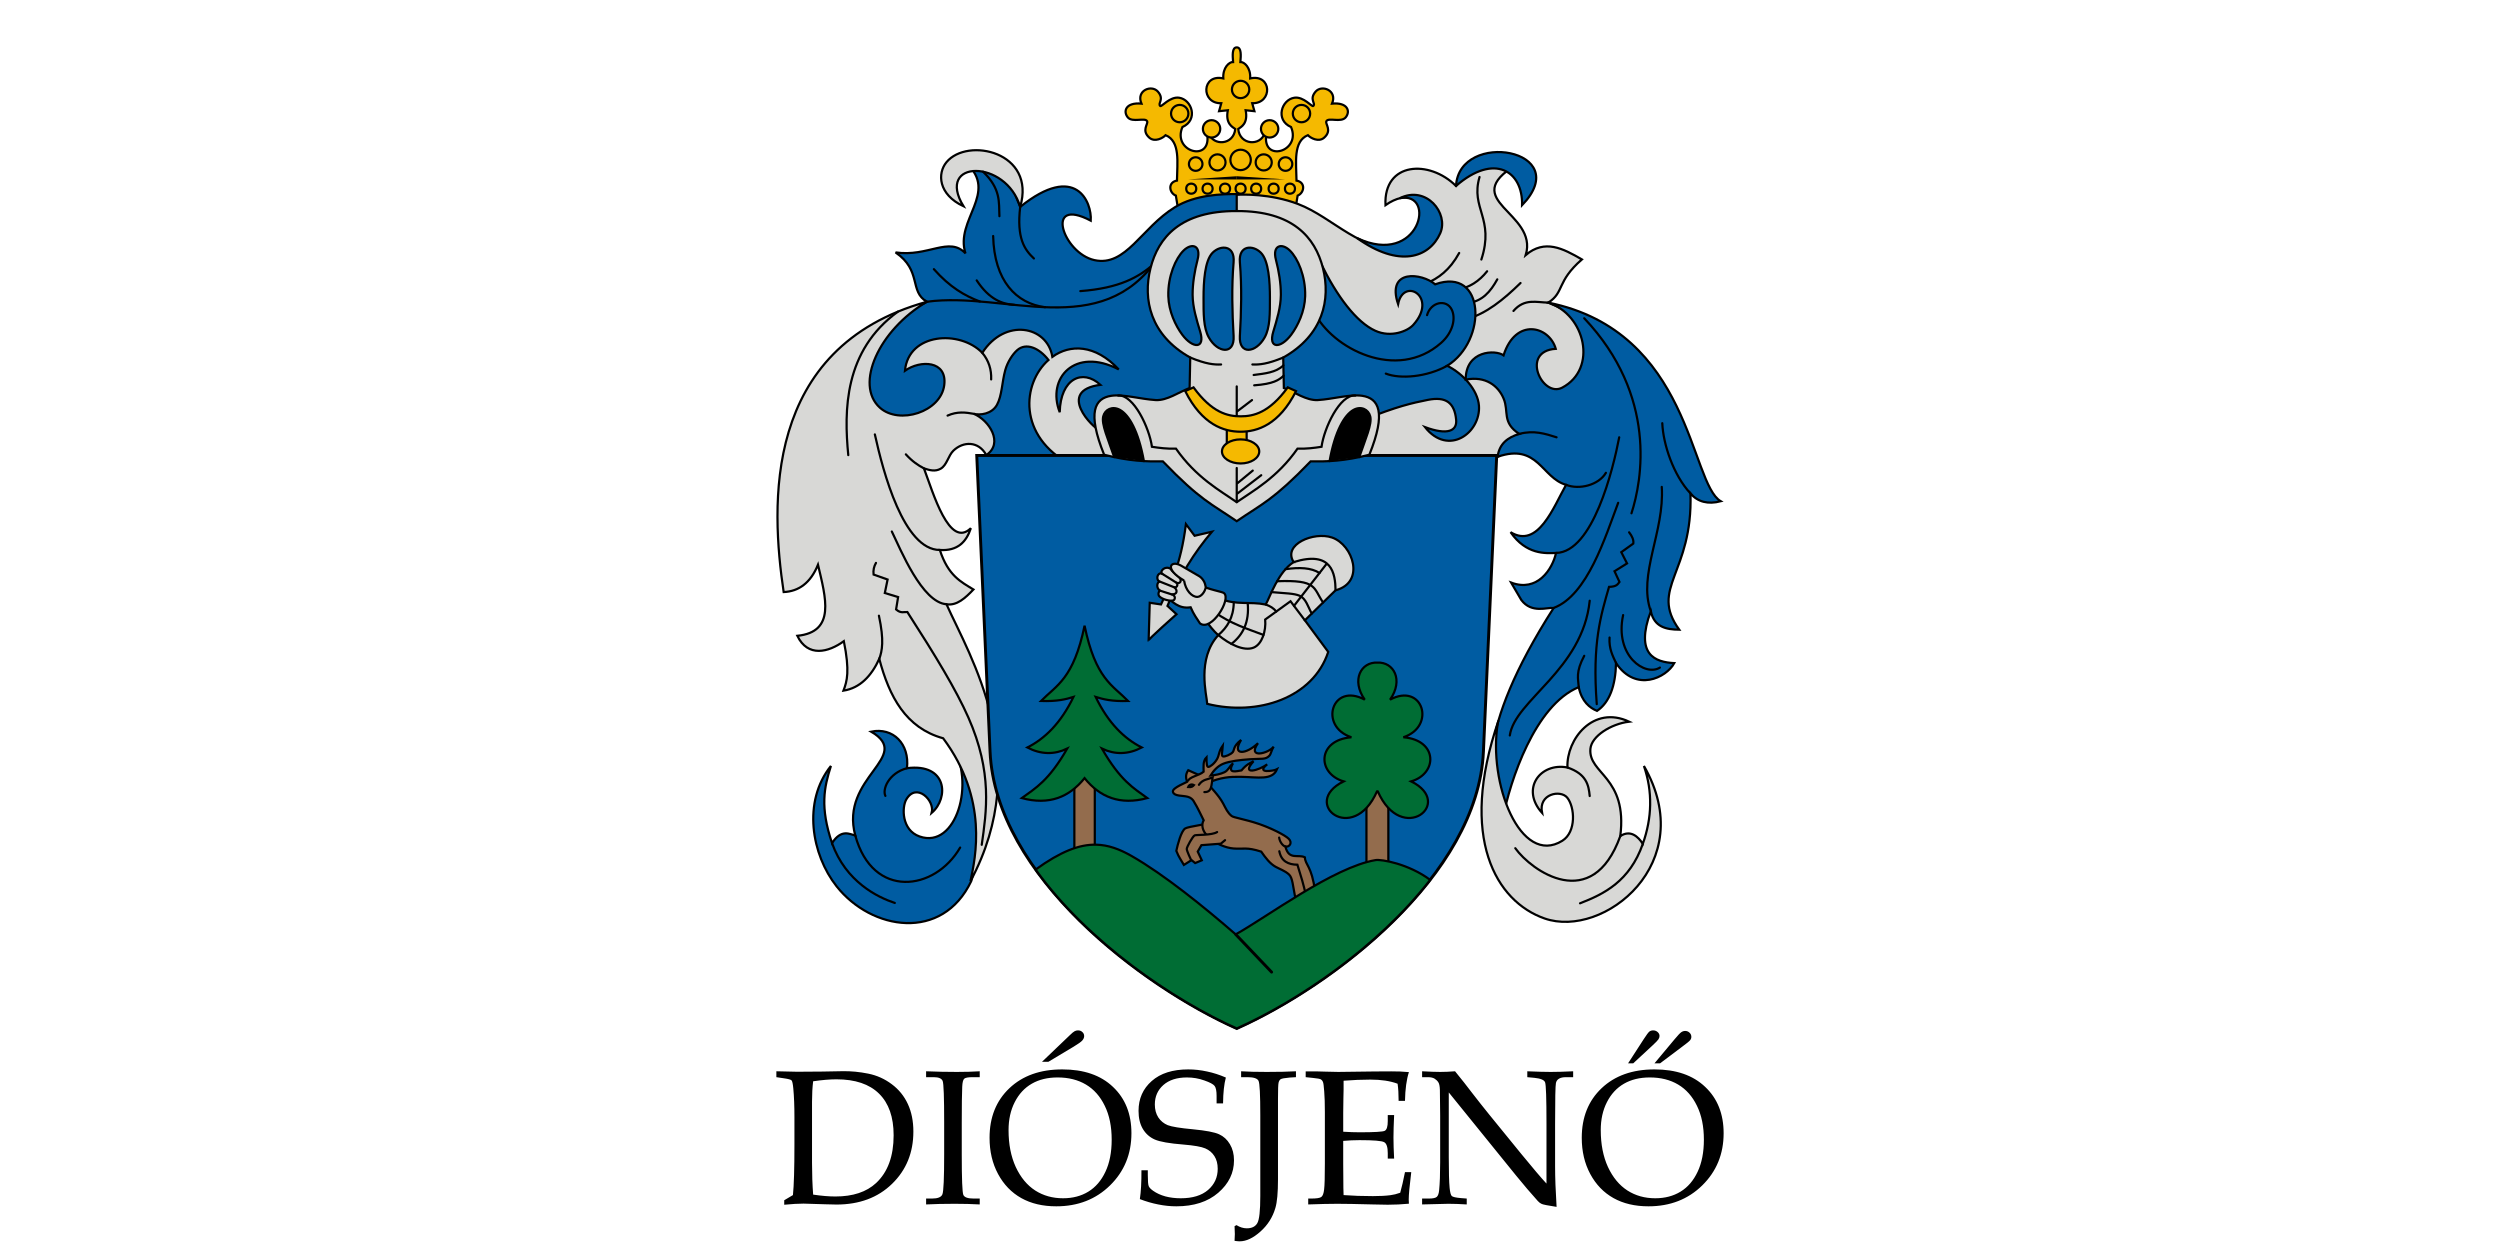
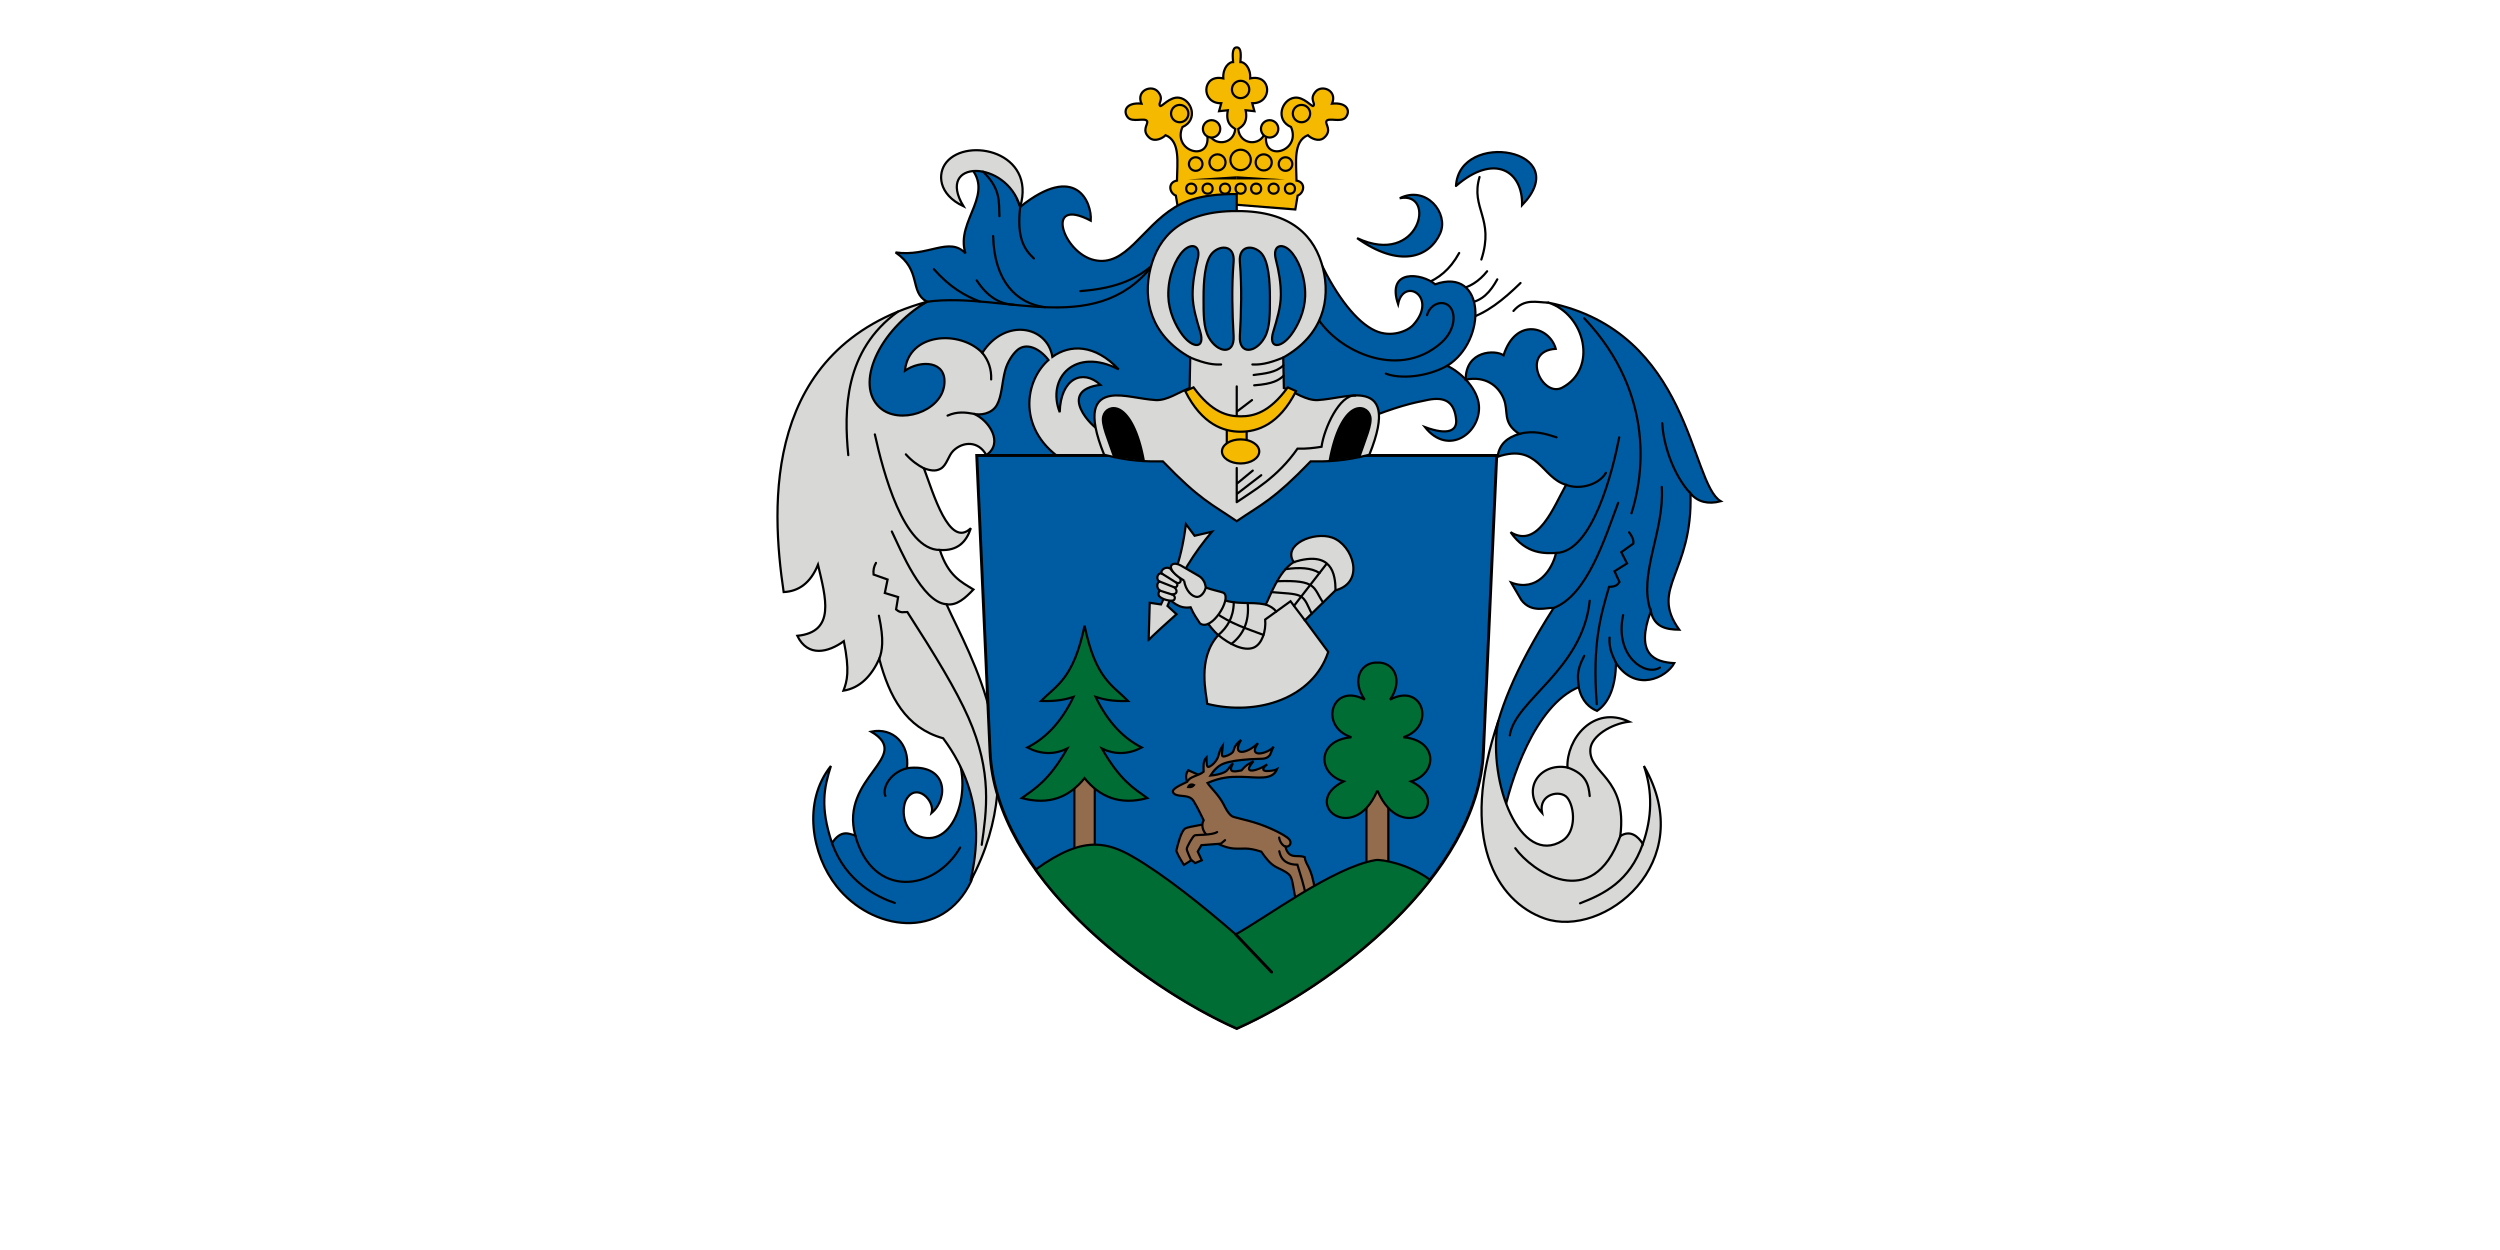
<svg xmlns="http://www.w3.org/2000/svg" width="1200" height="600">
  <path d="M1200 522.52v600H0v-600z" fill="#fff" style="paint-order:fill markers stroke" transform="translate(0 -522.52)" />
  <path d="m593.634 98.293-28.116 2.26-1.107-6.646c-3.275-1.343-3.982-6.425.531-7.222.091-8.596 1.728-18.832-5.45-21.798-1.239 1.343-5.169 3.535-7.799 1.214-3.964-3.5-.478-6.473-1.061-7.86-.86-2.042-7.087.785-9.3-1.911-2.33-2.842-1.05-7.282 6.553-6.595-2.674-6.364 4.908-9.257 7.915-5.744 3.24 3.785-.296 5.583 1.123 6.896.596.551 4.653-4.629 9.026-3.984 6.154.906 9.394 10.631 1.607 14.086-5.031 11.942 14.127 17.231 11.874 3.455l.798-.443c2.071 6.2 11.896 5.735 12.697-2.082-1.395-1.002-4.82-2.57-3.57-8.994l-4.21.443 1.064-3.81c-9.935.214-9.487-14.256.974-11.918-.323-5.225 2.872-7.967 4.696-7.886-.251-3.15-.55-7 1.755-7 2.305 0 2.007 3.85 1.755 7 1.824-.08 5.02 2.661 4.696 7.886 10.461-2.338 10.91 12.132.975 11.918l1.063 3.81-4.209-.443c1.25 6.423-2.176 7.992-3.571 8.994.802 7.817 10.626 8.282 12.698 2.082l.797.443c-2.253 13.776 16.906 8.487 11.874-3.455-7.786-3.455-4.547-13.18 1.607-14.086 4.373-.645 8.43 4.535 9.026 3.984 1.42-1.313-2.117-3.111 1.123-6.896 3.007-3.513 10.59-.62 7.915 5.744 7.603-.687 8.884 3.753 6.552 6.595-2.212 2.696-8.44-.132-9.299 1.912-.582 1.386 2.903 4.36-1.061 7.859-2.63 2.321-6.56.128-7.8-1.214-7.177 2.966-5.54 13.202-5.45 21.798 4.514.797 3.807 5.879.532 7.222l-1.107 6.645-28.116-2.259" fill="#f5b900" stroke="#000" stroke-linecap="round" stroke-width="1.064" />
  <path d="m593.634 84.593-23.057 1.504 23.057.062" />
  <g fill="#f5b900" fill-rule="evenodd" stroke="#000" stroke-linecap="round" stroke-width=".397" transform="matrix(2.679 0 0 2.679 24492.587 -3551.451)">
    <circle cx="-8931.065" cy="1346.014" r="1.555" />
    <circle cx="-8925.359" cy="1348.75" r="1.555" />
    <circle cx="-8920.156" cy="1341.693" r="1.555" />
    <circle cx="-8920.156" cy="1354.316" r="1.83" />
    <circle cx="-8924.297" cy="1354.761" r="1.441" />
    <circle cx="-8928.203" cy="1355.056" r="1.214" />
    <circle cx="-8920.156" cy="1359.467" r=".899" />
    <circle cx="-8922.943" cy="1359.467" r=".899" />
    <circle cx="-8926.072" cy="1359.467" r=".899" />
    <circle cx="-8929" cy="1359.467" r=".899" />
  </g>
  <path d="m593.634 84.593 23.058 1.504-23.058.062" />
  <g fill="#f5b900" fill-rule="evenodd" stroke="#000" stroke-linecap="round" stroke-width=".397" transform="matrix(-2.679 0 0 2.679 24492.587 -3551.451)">
    <circle cx="8909.247" cy="1346.014" r="1.555" />
    <circle cx="8914.953" cy="1348.75" r="1.555" />
    <circle cx="8916.016" cy="1354.761" r="1.441" />
    <circle cx="8912.109" cy="1355.056" r="1.214" />
    <circle cx="8917.369" cy="1359.467" r=".899" />
    <circle cx="8914.24" cy="1359.467" r=".899" />
    <circle cx="8911.313" cy="1359.467" r=".899" />
  </g>
  <g stroke="#000" stroke-linecap="round" stroke-width=".397">
-     <path d="M593.635 93.509c2.678-.177 16.055-.64 29.348 4.389 17.18 6.5 30.609 24.04 51.4 21.236 21.804-2.941 11.662-35.31-9.355-20.663-.927-20.83 21.068-21.92 33.848-9.216 9.058-12.877 20.685-12.923 29.064-10.278-28.746 17.426 10.558 22.802 4.43 43.418 9.157-7.699 17.782-3.176 26.938 2.127-12.285 10.727-8.312 15.72-16.127 20.734 43.862 18.157 25.201 43.447 3.106 44.528-6.066.297 11.803 14.7 4.764 13.998-9.247-.921-23.386 11.227-33.679 16.223l-123.987 16.342" fill="#d8d8d6" stroke-width="1.064" />
    <g fill="none">
      <path d="M726.467 149.255c5.328-6.19 11.072-4.077 16.714-3.999M703.66 153.265c9.736-2.587 18.108-9.538 26.19-17.419M704.412 145.496c7.16-.803 11.098-5.634 14.285-11.404M699.524 138.98c5.79-.886 10.5-4.007 14.286-8.772M684.236 136.222c6.198-2.603 11.628-6.54 16.166-14.786M710.176 84.97c-4.443 15.188 7.338 19.798.877 39.598" stroke-width="1.064" />
    </g>
    <g fill="#005ca2">
      <path d="M671.871 95.152c12.738-6.37 23.657 7.23 19.448 16.784-5.234 11.88-19.858 16.71-39.918 2.364 30.161 14.128 38.419-22.748 20.47-19.148zM698.876 89.255c1.574-27.18 57.497-17.696 31.726 9.248.394-16.55-13.414-25.135-31.726-9.248M593.635 116.548l35.84 3.76c1.043 2.612 3.317 3.578 4.425 5.862 7.815 16.103 17.17 28.506 26.265 32.607 7.66 3.454 15.54.107 18.155-2.78 12.24-13.51-4.63-23.36-7.241-10-5.762-17.182 11.504-14.91 17.794-9.524 24.144-8.636 25.215 27.065 5.764 39.098 7.606 3.716 14.72 11.665 15.259 19.156.936 13.017-14.66 24.526-25.91 10.292 10.98 4.049 15.455 1.77 14.965-3.502-.755-8.13-4.836-11.326-13.566-9.576-7.514 1.506-14.803 3.102-30.848 9.57l-60.902-2.632" stroke-width="1.064" />
    </g>
    <path d="M630.853 149.881c8.463 17.29 39.517 33.547 60.863 14.716 5.803-5.12 7.127-11.961 5.106-16.007-2.615-5.24-10.093-3.588-11.834 2.67M665.189 179.33c6.938 2.75 19.781 1.63 29.448-3.76" fill="none" stroke-width="1.064" />
    <path d="M743.181 145.256c17.805 5.779 23.794 31.764 6.684 40.805-9.556 5.05-20.293-17.51-3.098-18.636-3.161-11.017-19.305-15.085-25.062 3.133-3.904-2.799-18.206-2.425-18.17 11.654 9.52-1.844 15.625 2.94 18.197 9.084 2.645 6.314-.932 11.425 7.491 16.981-5.455 1.66-9.572 4.657-10.37 10.975 19.424-6.713 21.13 10.147 32.864 13.46-6.045 10.728-13.47 30.815-26.629 22.745 7.532 10.856 16.788 10.157 21.804 9.962-1.715 7.8-8.932 18.994-21.553 14.223l4.887 8.334c4.978 6.632 12.377 3.468 15.539 3.822-38.4 60.062-31.803 85.413-24.311 100.688 3.35-17.477 15.238-53.98 36.34-62.656 1.449 6.998 5.33 9.957 8.772 11.403 5.973-4.033 8.856-11.882 9.148-22.932 9.6 14.232 24.103 6.98 27.945 0-9.075-.487-19.038-3.84-11.278-24.937 1.684 7.678 7.355 8.808 13.659 8.897-14.548-20.189 6.612-26.886 5.388-65.413 3.509 4.094 8.355 5.347 14.537 3.76-14.835-8.738-14.22-81.487-82.784-95.352z" fill="#005ca2" stroke-width="1.064" />
    <g fill="none">
      <path d="M724.712 353.013c2.393-16.97 34.946-31.467 38.346-64.661M760.426 314.793c-4.185 7.847-2.89 10.998-2.631 15.037M766.441 337.975c-2.22-29.56 1.97-42.536 5.89-56.265 3.722-.11 4.186-1.306 5.012-2.381l-2.38-5.138 6.014-3.76-2.756-5.388 5.764-4.135c.262-1.796-.601-3.592-2.005-5.388M745.765 291.798c16.188-6.039 24.805-34.077 30.952-50.438" stroke-width="1.064" />
      <path d="M772.581 306.02c-.326 5.465 1.53 8.746 3.133 12.281M779.098 295.244c-4.205 19.683 10.694 29.638 17.669 25.188M792.38 293.364c-6.291-17.469 6.68-38.28 5.264-59.648M811.428 236.848c-8.252-8.828-13.111-23.704-13.533-33.709M746.892 265.42c17.665-.35 27.402-40.163 30.326-55.514" stroke-width="1.064" />
      <path d="M751.717 232.713c6.335 2.526 15.706.104 19.11-5.764M729.223 208.277c7.067-1.864 12.481-.088 17.92 1.63M783.108 246.372c5.077-15.708 12.568-56.314-22.682-93.608" stroke-width="1.064" />
    </g>
    <path d="M719.193 346.125c-19.151 56.116-1.071 86.638 22.257 94.76 28.134 9.797 74.532-26.554 47.63-73.22 4.28 12.465 3.876 24.93-.531 37.394-2.262-3.558-5.99-6.913-10.81-3.722 3.588-28.596-15.414-29.769-14.345-41.904.534-6.065 9.844-11.959 18.598-13.034-17.252-8.092-30.17 8.421-29.617 21.997-13.01-2.513-22.619 10.21-12.207 21.776-1.82-9.167 8.871-11.25 12.1-7.3 3.67 4.49 4.438 16.455-2.353 20.688-20.122 12.545-35.87-27.917-30.917-56.752" fill="#d8d8d6" stroke-width="1.064" />
    <g fill="none">
      <path d="M752.375 368.396c9.03 3.09 10.192 8.3 10.683 13.69M727.344 407.148c7.657 10.762 36.886 31.693 50.395-5.811M758.421 433.589c11.572-4.495 23.834-10.547 30.128-28.53" stroke-width="1.064" />
    </g>
  </g>
  <g stroke="#000" stroke-linecap="round">
    <g stroke-width=".397">
      <path d="M456.792 357.387c11.688 17.97 2.266 50.354-15.41 44.117-8.705-3.07-8.508-14.052-6.376-17.745 4.85-8.4 13.81.463 12.216 6.413 8.364-7.124 7.503-23.936-11.874-21.443 1.339-11.738-6.713-19.688-17.19-17.545 20.51 12.1-15.24 21.71-7.62 49.887-2.713-.707-6.687-3.27-11.165 3.633-5.815-17.353-3.83-26.658-.532-37.039-13.746 17.177-9.266 42.593 2.716 57.747 16.793 21.24 50.767 26.69 64.627-2.454l8.507-30.305M593.631 93.154c-6.813 0-19.555.11-29.729 6.35-16.009 9.816-23.485 28.679-38.598 25.348-15.062-3.32-24.29-30.787-1.731-18.938.588-8.765-7.046-28.13-33.883-6.609-3.422-7.41-4.087-18.82-25.917-21.016 15.733 14.198-5.59 27.259-.333 43.346-7.755-8.365-18.054 1.86-33.586-.48 12.775 8.736 6.438 18.798 15.073 23.683-15.25 7.423-29.208 22.164-43.525 34.868 13.549 11.682 25.09 26.917 42.606 31.578l26.566-4.51 5.514 22.054 117.543 19.549" fill="#005ca2" stroke-width="1.064" />
      <path d="M489.69 99.305c-6.741-23.03-40.899-22.867-27.227-.303-12.128-5.708-12.6-15.754-8.168-21.133 10.078-12.233 43.187-4.978 35.395 21.436" fill="#d8d8d6" stroke-width="1.064" />
    </g>
    <g fill="none" stroke-width=".397">
      <path d="M593.631 93.154v16.377M471.862 82.417c8.63 8.272 7.554 14.678 7.86 21.35M489.69 99.305c-1.76 15.116 2.079 20.509 6.573 24.762M444.927 144.838c37.589-5.143 83.597 19.432 111.11-21.272" stroke-width="1.064" />
      <path d="M448.269 129.205c7.588 8.612 14.935 12.847 22.077 15.515M468.82 134.593c6.029 9.178 12.308 11.396 18.085 11.75M476.715 113.29c.475 21.56 11.136 32.414 24.938 34.168M518.569 139.731c18.967-1.43 27.966-6.737 35.035-12.794" stroke-width="1.064" />
    </g>
    <path d="M444.927 144.838c-79.09 21.929-74.91 98.044-68.77 139.357 7.171-.348 12.854-4.265 16.482-13.114 3.723 15.882 8.605 32.226-9.924 34.114 5.049 10.422 14.883 7.978 22.33 2.57 2.928 14.482 1.535 19.185-.178 23.747 7.896-1.259 13.307-6.902 17.19-15.24 4.806 18.114 12.709 33.132 30.66 38.102 21.922 29.438 15.438 57.396 13.113 68.583 30.9-57.633-.249-107.804-11.519-132.912 4.942.783 8.981-2.944 12.937-7.09-5.966-3.663-12.1-6.573-16.127-18.963 8.6.549 12.716-3.913 14.886-10.456-10.375 10.077-18.11-17.05-22.506-28.71 2.707.867 5.32 1.673 7.994.167 3.04-1.714 3.648-6.292 6.156-8.698 4.657-4.466 12.007-4.741 15.77 2.126 8.439-5.624 1.455-16.725-6.048-19.806 3.007.808 8.71.161 11.167-4.288 2.41-4.36 2.39-10.9 3.98-16.655 1.094-3.957 3.51-7.635 5.742-9.603 4.247-3.745 10.505-1.108 15.008 4.718-12.613 11.193-14.98 36.668 10.787 50.277l20.677-1.128-6.642-15.288c-3.577-1.041-21.261-19.169.126-21.93-8.613-7.891-19.162-3.022-19.55 13.158-6.429-16.364 7.317-31.517 28.322-20.55-11.387-12.19-23.428-12.111-31.846-6.043-2.485-15.004-22.815-18.755-33.643-1.925-10.691-11.067-35.401-9.685-37.127 8.596 7.439-5.27 20.315-4.93 18.871 6.845-1.593 12.992-21.67 19.233-30.918 10.871-12.204-11.035-.56-37.201 22.6-50.832z" fill="#d8d8d6" stroke-width="1.063" />
    <g fill="none" stroke-width=".397">
      <path d="M431.045 149.566c-25.923 18.736-25.95 47.508-23.874 68.882M471.5 169.358c3.12 3.767 4.443 8.048 4.254 12.76M454.842 199.485c4.65-2.076 8.651-1.553 12.605-.845M434.817 218.093c3.032 3.349 5.886 5.264 8.684 6.734M419.93 208.523c3.997 18.087 13.829 55.427 31.19 55.47M428.082 255.132c4.187 8.578 14.472 34.04 26.229 34.912M421.88 295.538c2.582 12.074 1.545 16.802.177 20.734M420.462 270.195c-.938 1.64-1.395 3.471-1.152 5.583l6.734 2.392-1.329 6.469 6.38 1.95-.975 5.936c2.347 2.05 3.703 1.124 5.406 1.24 13.628 21.182 23.417 37.35 29.276 50.6 11.69 26.437 8.695 45.248 6.433 61.137M435.348 368.729c-9.018 2.473-11.864 10.31-10.367 13.291M410.538 401.071c8.417 30.613 38.134 26.751 50.33 5.76M399.373 404.704c6.591 18.54 21.876 25.988 30.127 28.71" stroke-width="1.064" />
    </g>
  </g>
  <path d="m712.04 360.754 6.38-142.13H468.843l6.38 142.13c2.682 59.753 72.8 112.542 118.408 132.914 45.608-20.372 115.727-73.16 118.409-132.914z" fill="#005ca2" stroke="#000" stroke-linecap="round" stroke-width="1.417" />
  <g stroke="#000" stroke-linecap="round" stroke-width=".397">
    <path d="M525.497 412.787v-46.115l-4.904-.627-4.904.627v46.115l4.904.752z" fill="#936c4d" stroke-width="1.064" />
    <path d="M550.72 383.083c-6.598-4.768-12.943-8.344-21.797-23.747 6.215 2.958 12.59 2.86 19.139-.531-8.449-4.292-16.039-11.648-22.152-24.28 3.728 1.14 7.693 2.202 15.595 1.95-7.525-7.614-15.624-10.641-20.912-36.153-5.288 25.512-13.386 28.54-20.912 36.153 7.902.252 11.867-.81 15.596-1.95-6.114 12.632-13.704 19.988-22.153 24.28 6.55 3.391 12.925 3.489 19.14.531-8.854 15.403-15.2 18.979-21.798 23.747 13.049 3.53 22.755-.41 30.127-9.57 7.372 9.16 17.079 13.1 30.127 9.57z" fill="#006d34" stroke-width="1.064" />
  </g>
  <path d="m661.33 414.541 5.075.439v-42.043l-5.255-2.506-5.255 2.506v42.043l5.075-.439" fill="#936c4d" stroke="#000" stroke-linecap="round" stroke-width="1.064" />
  <g stroke="#000" stroke-linecap="round" stroke-width=".397">
    <g fill="#936c4d">
      <path d="m573.05 412.147-4.785 3.013c-1.211-2.16-2.422-3.629-3.633-6.734.647-3.011 2.291-9.488 4.253-10.766 1.437-.936 12.488-2.386 11.564-2.57M570.126 375.906c-.885-1.93-1.349-3.921.222-6.202l5.538 2.48" stroke-width="1.064" />
      <path d="M570.126 375.109c-6.14 2.845-7.468 4-7.089 5.107.708 2.068 4.528 1.549 7.103 2.238 1.417.378 2.353 1.331 2.733 1.959 2.541 4.198 3.28 6.234 4.873 9.304-1.375 2.486-.25 5.487 1.635 7.272.572.541 1.438 1.628 2.127 2.138 2.372 1.756 6.68 3.85 10.607 4.152 4.88.375 6.128-.783 13.277 1.501 2.138 3.076 4.2 5.775 6.891 7.276 1.938 1.082 4.51 1.919 6.4 3.661 1.736 1.599 1.778 4.634 3.412 13.254l9.082-5.406c-1.52-11.832-4.698-12.415-4.829-16.038-3.124-1.686-7.682 1.592-9.348-5.14 2.057.282 3.476-1.934 1.577-3.788-1.87-1.825-8.484-5.132-14.48-7.169-6.31-2.143-11.99-2.99-12.903-3.749-2.019-1.676-2.71-3.448-4.053-5.957-2.352-4.393-6.046-7.607-7.534-9.907 6.352-2.71 10.667-3.045 15.987-2.946 8.284.156 15.059 1.81 17.374-3.61-1.28.713-10.542 2.27-4.696-2.393-3.937 2.897-12.903 5.552-6.557-1.462-1.762.874-3.471 1.57-5.804 4.386-2.304.325-7.085 1.883-4.076-3.367-1.705 1.33-2.15 3.27-4.068 4.226-1.753.873-4.485 1.443-6.742 1.622 1.567-2.517 3.607-4.64 6.118-5.67 3.2-1.313 8.281-1.838 12.786-2.165 5.697-.415 7.537.32 9.427-1.76.709-.781.936-2.567 2.017-4.316-2.342 3.274-12.96 6.035-7.531-1.64-5.728 5.529-12.86 6.117-8.108-1.55-3.87 3.004-3.215 4.85-3.964 5.8-.938 1.192-3.97 2.42-4.767 2.092-.886-.366-.28-2.056-.043-5.234-2.093 2.981-1.646 4.54-2.763 6.496-1.29 2.257-3.319 3.73-4.158 3.798-.71.06-.928-1.327-.92-4.623-1.79 1.804-1.382 4.433-1.374 6.911-2.23 1.965-7 2.363-7.62 4.697z" stroke-width="1.064" />
-       <path d="M575.487 376.704c1.732-2.618 4.287-2.603 6.557-3.5-.629 3.95-.324 7.098-3.943 7" stroke-width="1.064" />
    </g>
    <path d="M570.303 377.811c.42-1.18 1.648-1.584 2.791-.974-.502.59-1.072 1.138-2.791.974z" fill="none" stroke-width="1.064" />
    <path d="M584.214 399.388c-2.446 1.6-9.948 1.245-10.765 1.594-.935.4-3.816 5.581-3.81 6.513 0 .955 1.993 5.095 1.993 5.095l2.038 1.684 3.19-1.33-1.95-4.164 1.773-3.101 9.304-.71 2.038-1.683" fill="#936c4d" stroke-width="1.064" />
    <path d="M614.076 408.603c.928 4.778 4.22 6.404 8.684 6.468 1.652 5.202 3.153 10.207 3.987 14.355M613.987 402.046c.335 2.457 2.246 4.342 3.102 4.253" fill="none" stroke-width="1.064" />
  </g>
  <g stroke="#000" stroke-linecap="round">
    <path d="M526.11 405.448c-8.104-.166-17.044 3.304-29.022 11.938 24.96 34.787 66.18 62.719 96.543 76.281 28.908-12.912 67.658-38.85 92.846-71.329-10.384-7.724-23.45-9.953-26.204-9.493-20.15 3.362-52.652 27.656-67.143 35.655-15.267-13.246-34.47-28.782-49.926-37.598-5.821-3.32-11.241-5.333-17.095-5.454z" fill="#006d34" stroke-width="1.064" />
    <path d="m593.13 448.5 17.23 18.108" fill="none" stroke-width="1.417" />
    <path d="M660.97 379.83c-11.528 26.257-37.144 5.695-16.04-4.762-12.875-3.842-12.743-19.869 3.76-21.178-15.896-5.207-9.325-26.57 6.39-18.045-6.625-9.48-1.754-18.17 6.07-17.794 7.824-.376 12.695 8.314 6.07 17.794 15.715-8.525 22.287 12.838 6.39 18.045 16.503 1.31 16.636 17.336 3.76 21.178 21.105 10.457-4.512 31.02-16.04 4.762" fill="#006d34" stroke-width="1.064" />
  </g>
  <g stroke="#000" stroke-linecap="round" stroke-width=".397">
    <path d="m551.341 307.411.532-18.076 5.405.797c4.575-9.975 9.432-18.573 11.962-38.545l4.165 5.583 8.329-1.95c-8.408 9.94-15.778 21.436-21.355 35.621l4.342 3.988s-14.089 12.494-13.38 12.582zM620.953 269.805c-5.425-8.462 9.708-14.8 18.443-11.782 10.06 3.476 16.087 21.539 1.67 25.316L626.34 297.75l11.215 15.163c-7.231 22.063-33.666 30.982-58.082 24.937-.244-4.229-5.13-21.562 5.326-33.02-2.43-1.965-4.413-4.8-6.517-7.581l7.331-9.9c7.81 3.268 14.12 1.255 21.93 2.82 2.207-3.928 5.921-15.546 13.409-20.364z" fill="#d8d8d6" stroke-width="1.064" />
    <g fill="none">
      <path d="M584.8 304.83c5.327 4.454 12.345 7.915 16.96 6.023 3.978-1.63 6.01-7.865 5.533-13.479l12.156-8.772 6.892 9.148M584.8 304.83c4.176-3.61 7.306-8.224 7.411-15.74" stroke-width="1.064" />
      <path d="M591.07 309.077c5.565-4.317 8.685-10.476 7.826-19.632" stroke-width="1.064" />
      <path d="M583.17 293.928c7.657 5.496 15.507 7.888 23.321 10.84M607.544 290.169c2.05.723 3.828 1.744 5.045 3.384M610.34 284.21c6.657.598 10.799.593 13.485 1.752 3.041 1.312 4.087 5.495 5.824 8.55M613.005 278.99c19.416-.75 17.251 3.165 22.075 10.207M621.115 290.814l15.72-20.257M620.953 269.805c18.46-5.78 19.992 5.653 20.112 13.534" stroke-width="1.064" />
      <path d="M617.065 273.203c6.617-.944 12.347-.725 16.297 1.83" stroke-width="1.064" />
    </g>
    <path d="M562.683 276.664c.292.126 5.946 1.153 11.408 3.563 7.025 3.1 12.454 3.712 13.402 4.456 3.688 2.89-6.094 18.704-11.519 14.532-1.377-2.162-2.986-4.216-4.474-7.71-6.025.874-8.458-2.791-12.45-5.36" fill="#d8d8d6" stroke-width="1.064" />
    <path d="M562.24 285.259c2.397.584 1.808 2.717.854 2.97-1.54.411-5.316-.515-6.658-2.04-.652-.74-.362-2.61.576-2.613-2.24-1.03-1.733-4.413-.223-4.387-2.217-.662-1.305-4.638.93-3.854-1.1-1.255 1.704-4.044 4.254-2.215.611 1.351 3.46 2.895 4.436 4.498.787 1.294.072 2.562-1.556 2.192.659.99.072 2.164-1.02 2.17 1.315 1.28 1.556 3.51-1.594 3.279z" fill="#d8d8d6" stroke-width="1.064" />
    <g fill="none">
      <path d="m556.79 279.19 7.044 2.79M557.012 283.576l5.228 1.683M557.72 275.335l7.133 4.475" stroke-width="1.064" />
    </g>
    <path d="M568.354 278.658c-9.9-5.724-6.387-10.017-1.418-7.134l8.551 4.963c.94.545 1.584 1.27 2.17 2.17.808 1.24.85 2.171 1.109 3.19-.345 2.161-2.109 4.56-3.983 4.66-2.592.14-5.732-3.1-6.429-7.85z" fill="#d8d8d6" stroke-width="1.064" />
  </g>
  <g stroke="#000" stroke-linecap="round" stroke-width=".397">
    <path d="M629.104 221.46c7.87.12 16.122-.056 28.178-3.19 8.252-20.429 4.508-27.106-3.405-28.283-5.865-.871-13.98 1.598-21.406 2.055-5.378.252-10.882-3.718-16.22-5.807l-.302-14.614c19.206-10.774 22.823-27.915 19.07-42.894-3.716-14.83-14.573-27.554-41.385-27.42h-.001c-26.812-.135-37.669 12.59-41.385 27.42-3.753 14.979-.137 32.12 19.07 42.894l-.302 14.614c-5.339 2.089-10.842 6.059-16.22 5.807-7.427-.457-15.542-2.926-21.407-2.055-7.912 1.177-11.657 7.854-3.404 28.283 12.055 3.134 20.308 3.31 28.178 3.19 18.016 18.678 23.214 20.309 35.47 28.71 12.257-8.401 17.454-10.032 35.47-28.71z" fill="#d8d8d6" stroke-width="1.064" />
    <path d="M571.318 171.62c7.578 3.144 11.512 3.484 14.797 3.324" fill="none" stroke-width="1.064" />
    <path d="M592.13 125.821c.666-8.137-6.173-8.4-10.057-4.542-3.855 3.83-4.37 14.259-4.37 21.605 0 7.539-.108 14.361 2.533 19.09 4.2 7.524 12.416 8.543 11.894-.689-.655-11.56-1.001-23.242 0-35.464zM574.837 124.641c1.794-6.927-2.79-8.185-6.673-4.426-3.855 3.731-7.63 12.39-7.379 21.93.193 7.344 3.5 14.215 6.67 18.478 5.076 6.83 11.162 6.945 8.635-1.424-1.707-5.652-3.608-11.696-3.633-17.714-.027-5.483.951-11.328 2.38-16.844z" fill="#005ca2" stroke-width="1.064" />
    <path d="M534.816 219.416c-2.982-8.805-6.187-15.807-5.27-19.545.814-3.322 4.415-5.163 8.061-3.117 4.305 2.415 8.847 10.07 11.467 24.582" stroke-width="1.064" />
-     <path d="M536.737 189.824c7.494-.424 14.946 15.623 16.198 24.636 3.587.548 7.235 1.036 11.52.886 9.727 13.946 21.301 20.237 29.178 25.697" fill="none" stroke-width="1.064" />
    <path fill="#f5b900" fill-rule="evenodd" d="M588.865 204.44h9.525v13.532h-9.525z" stroke-width="1.064" />
    <path d="M615.949 171.62c-7.578 3.144-11.513 3.484-14.797 3.324" fill="none" stroke-width="1.064" />
    <path d="M595.137 125.821c-.666-8.137 6.172-8.4 10.056-4.542 3.855 3.83 4.371 14.259 4.371 21.605 0 7.539.107 14.361-2.534 19.09-4.199 7.524-12.415 8.543-11.893-.689.654-11.56 1.001-23.242 0-35.464zM612.43 124.641c-1.794-6.927 2.789-8.185 6.673-4.426 3.855 3.731 7.629 12.39 7.378 21.93-.193 7.344-3.5 14.215-6.669 18.478-5.076 6.83-11.163 6.945-8.635-1.424 1.707-5.652 3.608-11.696 3.633-17.714.027-5.483-.951-11.328-2.38-16.844z" fill="#005ca2" stroke-width="1.064" />
    <path d="M652.45 219.416c2.983-8.805 6.187-15.807 5.271-19.545-.814-3.322-4.415-5.163-8.062-3.117-4.304 2.415-8.847 10.07-11.466 24.582" stroke-width="1.064" />
    <g fill="none">
      <path d="M650.53 189.824c-7.494-.424-14.946 15.623-16.198 24.636-3.588.548-7.235 1.036-11.52.886-9.727 13.946-21.301 20.237-29.179 25.697M601.759 179.991c5.334-.669 10.768-1.188 14.268-4.61M602.024 184.953c9.133-.65 11.95-2.562 14.105-4.607M593.633 185.485v14.647M593.633 197.624l7.328-5.582M593.633 224.65v16.393M593.633 232.226l7.683-6.336M593.633 237.144l11.759-9.038" stroke-width="1.064" />
    </g>
    <g fill="#f5b900" transform="matrix(2.679 0 0 2.679 24634.362 -3636.516)">
      <path d="M-8973.073 1432.008c-2.3.01-5.142-.65-8.442-5.187l-1.485.672c3.028 6.031 6.935 7.275 9.927 7.275M-8973.073 1432.008c2.3.01 5.141-.65 8.442-5.187l1.485.672c-3.029 6.031-6.935 7.275-9.927 7.275" />
      <ellipse cx="-8973.076" cy="1438.299" rx="3.34" ry="2.157" fill-rule="evenodd" />
    </g>
  </g>
  <g stroke-width="1.205" style="font-feature-settings:normal;font-variant-caps:normal;font-variant-ligatures:normal;font-variant-numeric:normal" aria-label="DIÓSJENŐ">
-     <path d="M380.608 573.642q.719-6.963.719-24.347v-13.027q0-7.996-.54-13.79-.314-3.37-.853-3.909-.494-.539-3.683-.988l-3.594-.539v-2.83q7.412.226 9.972.226l12.084-.089 9.838-.18q5.93-.089 12.173 1.168 6.244 1.258 11.32 5.076 5.076 3.773 7.726 9.523 2.65 5.705 2.65 13.207 0 15.183-10.241 25.11-10.197 9.928-26.683 9.928l-5.525-.134q-8.13-.315-10.287-.315-3.639 0-9.254.54v-2.157zm9.703-.226q6.064.898 10.69.898 12.579 0 19.541-6.468 8.4-7.861 8.4-22.91 0-13.117-7.007-19.99-6.963-6.872-20.439-6.872-4.717 0-11.185.943-.54 4.313-.54 9.793v29.378q0 8.13.54 15.228zM444.53 575.304h2.83q4.177 0 4.986-2.021.854-2.022.854-19.361v-15.228q0-17.969-.72-19.81t-4.312-1.842h-3.638v-2.83q7.457.314 14.734.314 6.064 0 11.005-.314v2.83h-3.459q-3.189 0-3.997.764-.809.763-.944 3.863-.224 4.806-.224 17.114v15.498q0 17.474.763 19.271.764 1.752 4.897 1.752h2.964v2.83q-5.525-.314-12.038-.314-7.592 0-13.701.314zM474.986 546.15q0-14.778 9.523-23.807 9.523-9.03 25.38-9.03 15.543 0 24.347 8.4 8.85 8.356 8.85 22.237 0 14.958-10.242 25.02t-25.83 10.062q-9.747 0-16.8-3.952-7.052-3.954-11.14-11.545t-4.088-17.384zm9.119-3.683q0 10.152 3.459 17.699 3.504 7.501 9.343 11.275 5.84 3.728 13.342 3.728 6.962 0 12.173-3.19 5.21-3.189 8.176-9.522 3.01-6.334 3.01-15.408 0-9.523-3.325-16.261-3.279-6.783-9.029-10.197-5.75-3.414-13.61-3.414-7.188 0-12.399 3.01t-8.175 8.849q-2.965 5.795-2.965 13.431zm19.091-32.792h-3.054l13.296-12.713q1.662-1.617 2.38-1.976.72-.404 1.618-.404 1.303 0 2.111.808.854.764.854 1.932 0 1.078-.899 2.111-.853.988-4.222 3.01zM588.41 517.222q-1.257 4.671-1.347 12.398h-3.1v-3.594q0-3.504-.943-4.761-.943-1.258-4.941-2.65-3.953-1.438-8.355-1.438-7.188 0-11.32 3.638-4.088 3.639-4.088 9.344 0 3.593 1.662 6.199 1.707 2.56 4.537 3.728 2.875 1.123 12.128 1.977 9.254.898 12.488 2.38 3.28 1.483 5.211 4.762 1.977 3.28 1.977 7.771 0 9.03-7.547 15.543t-20.124 6.513q-4.313 0-8.715-.898-4.357-.853-8.805-2.56.81-5.391.764-13.836h3.055v2.246q0 4.357.449 5.39.45 1.034 2.111 2.202 2.47 1.751 5.885 2.695 3.414.898 7.367.898 8.49 0 13.117-3.998 4.626-3.998 4.626-10.152 0-3.593-1.572-6.064-1.572-2.515-4.402-3.728t-10.467-1.842q-10.152-.809-13.79-2.426-3.639-1.617-5.705-5.076-2.066-3.504-2.066-8.67 0-8.759 6.333-14.33t17.52-5.57q4.491 0 8.984.989 4.536.943 9.073 2.92zM592.588 595.608q.135-1.976.135-3.234l-.135-3.818.943-.495q2.426 1.528 4.942 1.528 3.593 0 5.03-2.471 1.438-2.425 1.438-13.072v-38.721q0-14.824-.853-16.531-.854-1.752-5.346-1.752h-3.01v-2.83q4.852.314 12.309.314 8.265 0 14.015-.314v2.83l-2.965.18q-3.638.315-4.402.809-.719.494-.988 1.707-.27 1.168-.27 7.636v38.677q0 9.613-1.258 13.79-1.931 6.649-7.187 11.32-5.21 4.672-9.972 4.672-.854 0-2.426-.223zM644.74 547.633v11.006l.046 6.333q0 5.93.135 8.67 6.558.494 14.06.494 5.03 0 8.445-.45 2.2-.268 4.672-1.167 1.123-3.953 2.29-9.883h3.01q-1.213 9.838-1.213 13.117l.09 2.022q-5.166.494-10.152.494l-7.052-.135q-11.68-.314-17.16-.314-5.256 0-13.97.314v-2.83h1.392q3.908 0 4.897-.763 1.033-.764 1.347-3.594.36-2.83.36-12.488v-24.661q0-6.065-.315-9.928-.27-3.863-.629-4.582-.314-.763-.943-1.168-.63-.404-3.863-.718l-3.46-.36v-2.785h4.852l4.762.135q3.998.134 6.064.134l17.25-.223 8.175-.046q4.178-.046 8.445.36-1.707 5.3-1.886 13.79h-3.055q0-4.941-.494-8.22-5.3-1.977-13.027-1.977-6.154 0-12.892.54.045 4.222-.09 8.444l-.09 6.918v9.119q4.447.269 7.861.269 10.691 0 12.084-.719 1.437-.764 1.437-4.627v-2.92h3.055q-.315 6.783-.315 10.827 0 4.267.315 10.062h-3.055v-2.606q0-4.312-1.707-5.255-1.662-.989-11.859-.989-3.773 0-7.816.36zM695.411 524.364v31.04q0 10.601.405 14.779.314 3.19 1.033 3.908.763.674 4.312.989l2.875.223v2.83q-4.896-.315-8.85-.315-2.74 0-12.577.315v-2.83h3.234q2.92 0 3.818-.809.899-.808 1.123-3.19.495-4.94.495-13.43v-22.326q0-6.289-.135-12.443-.09-2.605-.719-3.549-.584-.988-1.752-1.751-1.168-.764-3.279-.764h-2.785v-2.83q5.705.314 8.714.314 3.235 0 7.098-.314 4.447 5.435 8.355 10.601 3.953 5.121 8.176 10.332l15.363 18.866q8.31 10.153 11.993 14.106v-28.84q0-18.102-.673-19.765-.63-1.706-5.166-2.156l-3.37-.314v-2.83q7.233.314 11.23.314 4.178 0 10.782-.314v2.83h-3.46q-4.177 0-4.806 2.785-.404 1.842-.404 19.675v20.26q0 8.175.719 19.54-6.11-.943-7.098-1.393-.988-.404-1.886-1.392-4.987-5.526-10.467-12.264zM759.243 546.15q0-14.778 9.524-23.807 9.523-9.03 25.38-9.03 15.542 0 24.347 8.4 8.849 8.356 8.849 22.237 0 14.958-10.242 25.02t-25.83 10.062q-9.747 0-16.8-3.952-7.052-3.954-11.14-11.545t-4.088-17.384zm9.12-3.683q0 10.152 3.458 17.699 3.504 7.501 9.344 11.275 5.84 3.728 13.341 3.728 6.963 0 12.174-3.19 5.21-3.189 8.175-9.522 3.01-6.334 3.01-15.408 0-9.523-3.324-16.261-3.28-6.783-9.03-10.197-5.75-3.414-13.61-3.414-7.188 0-12.398 3.01t-8.176 8.849q-2.965 5.795-2.965 13.431zm15.587-32.073h-2.47l7.5-11.59q1.977-3.054 2.696-3.638.764-.584 1.842-.584 1.258 0 2.156.808t.898 1.887q0 .808-.539 1.617-.494.764-2.92 3.01zm12.892 0h-2.695l9.613-11.5q2.425-2.92 3.279-3.459.853-.584 1.842-.584 1.257 0 2.11.854.854.808.854 1.976 0 .899-.584 1.617-.539.72-4.087 3.324z" />
-   </g>
+     </g>
</svg>